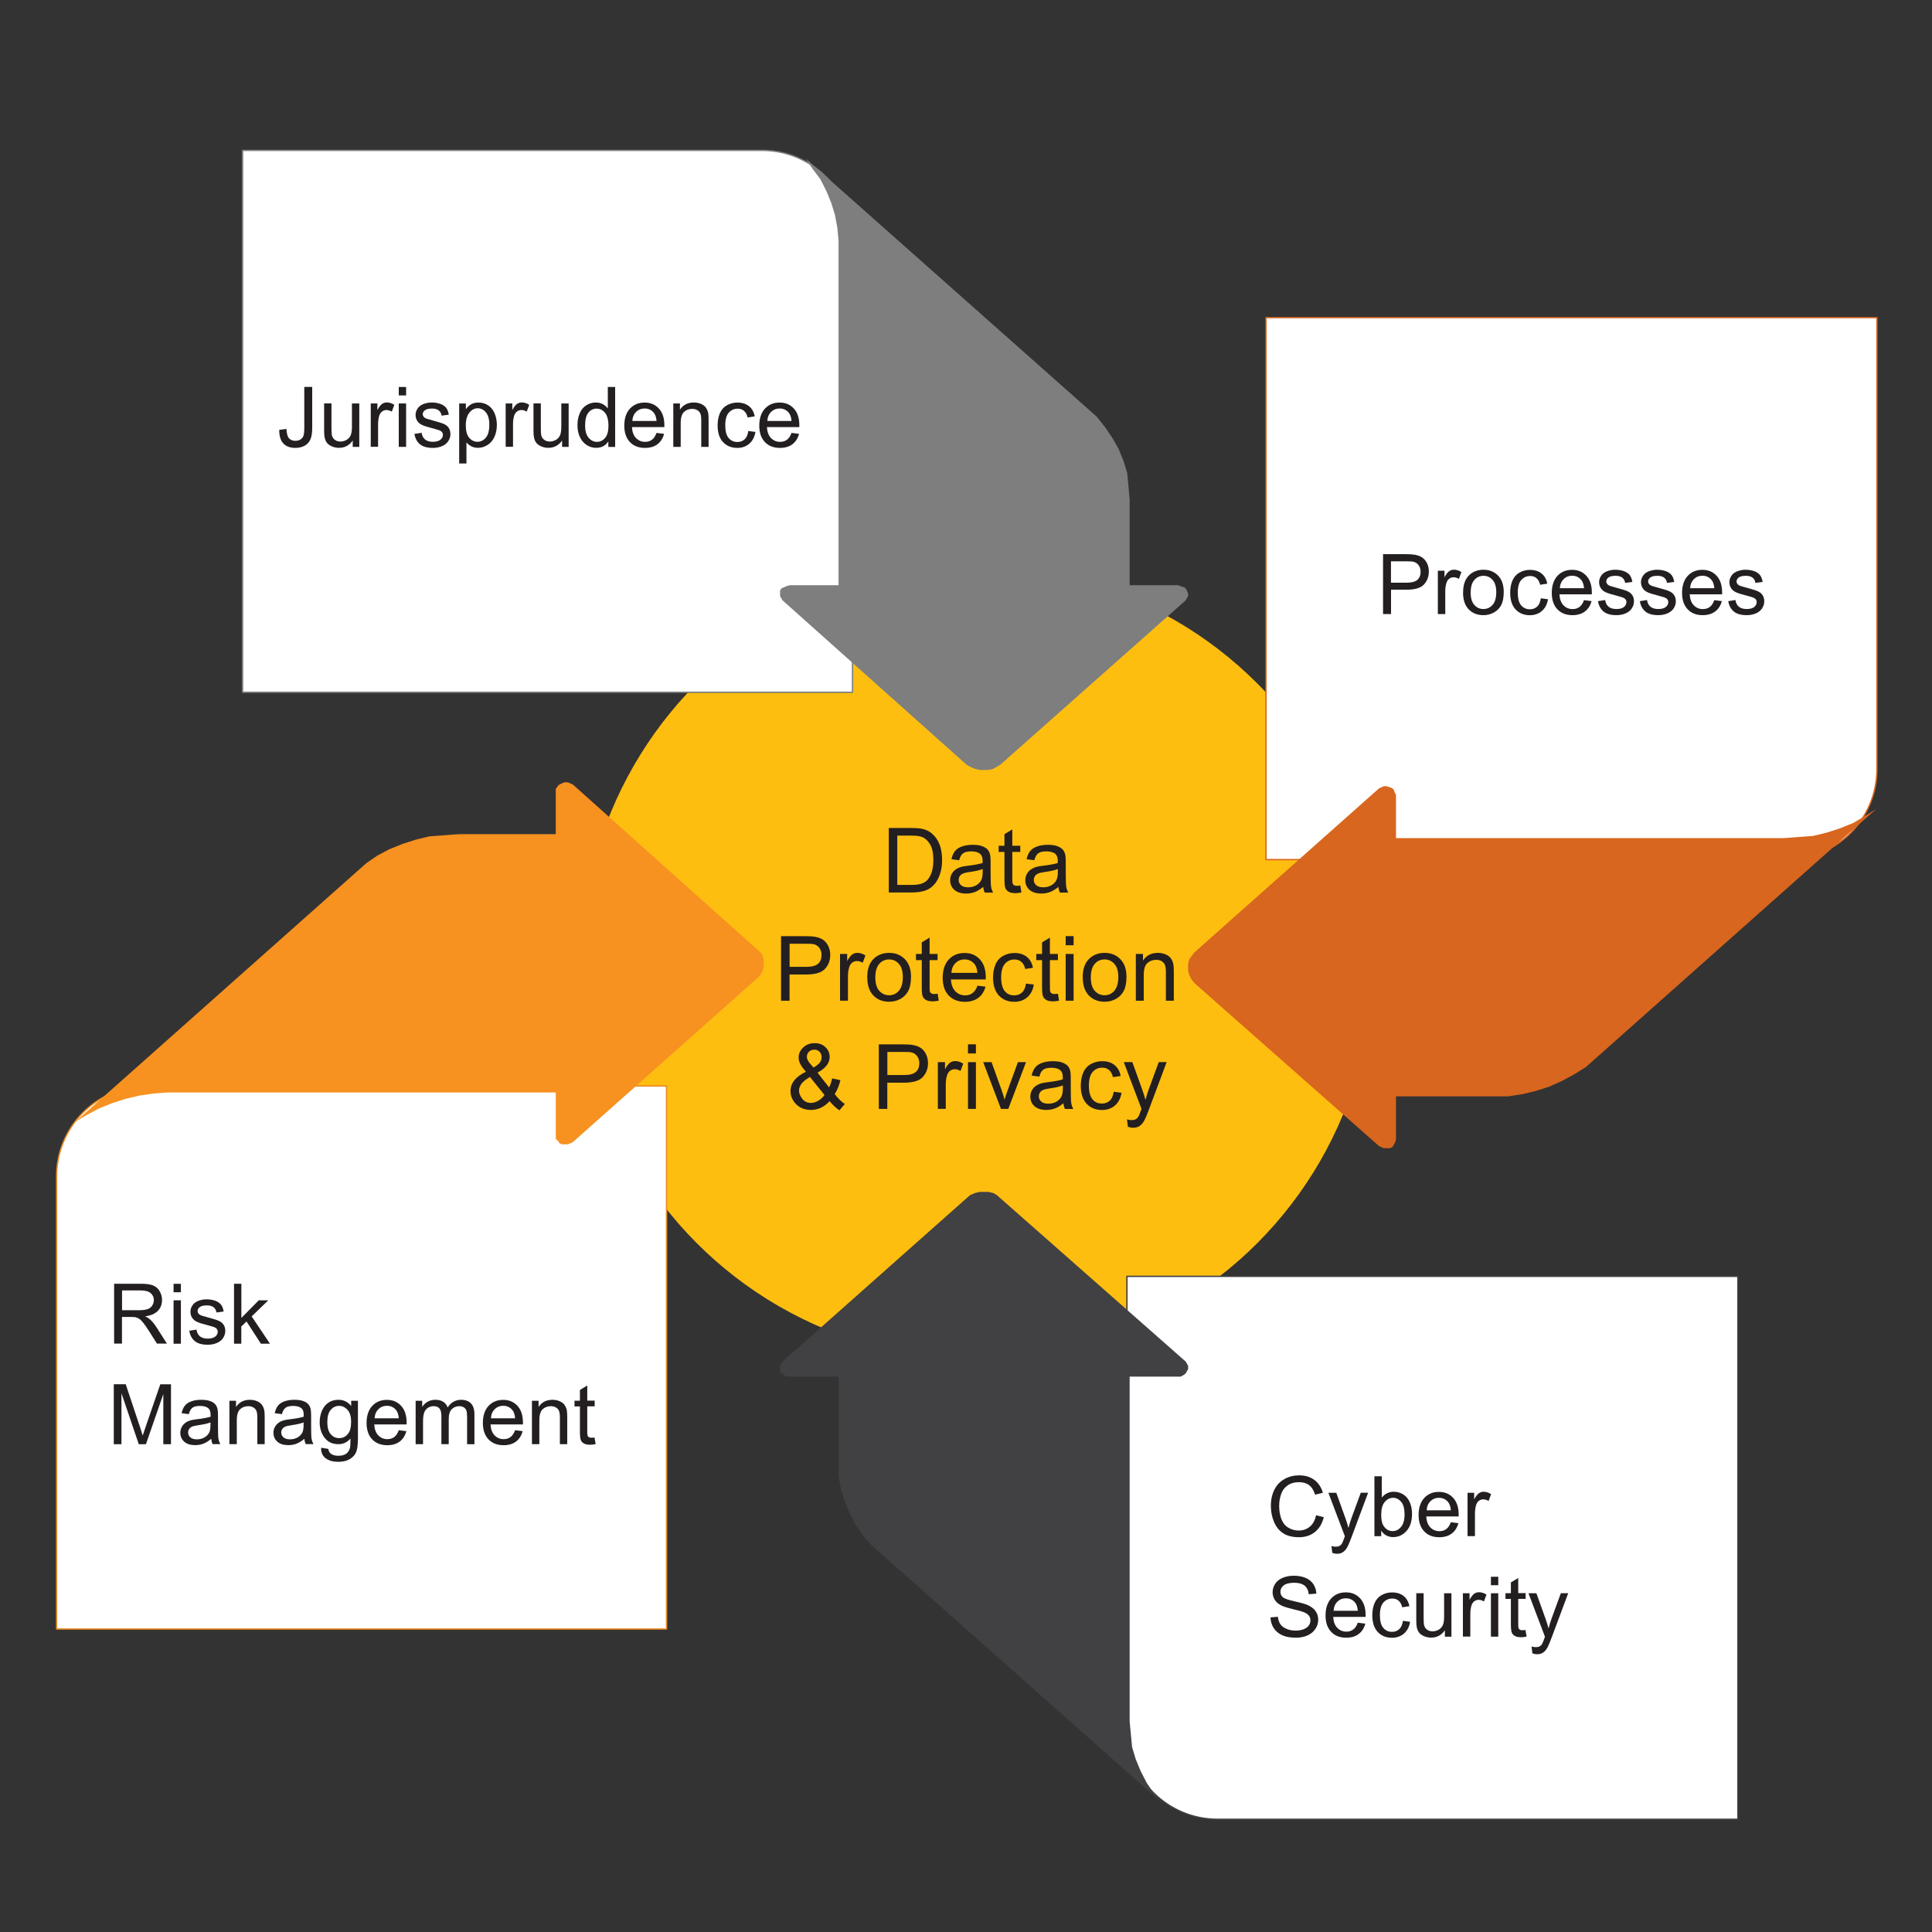
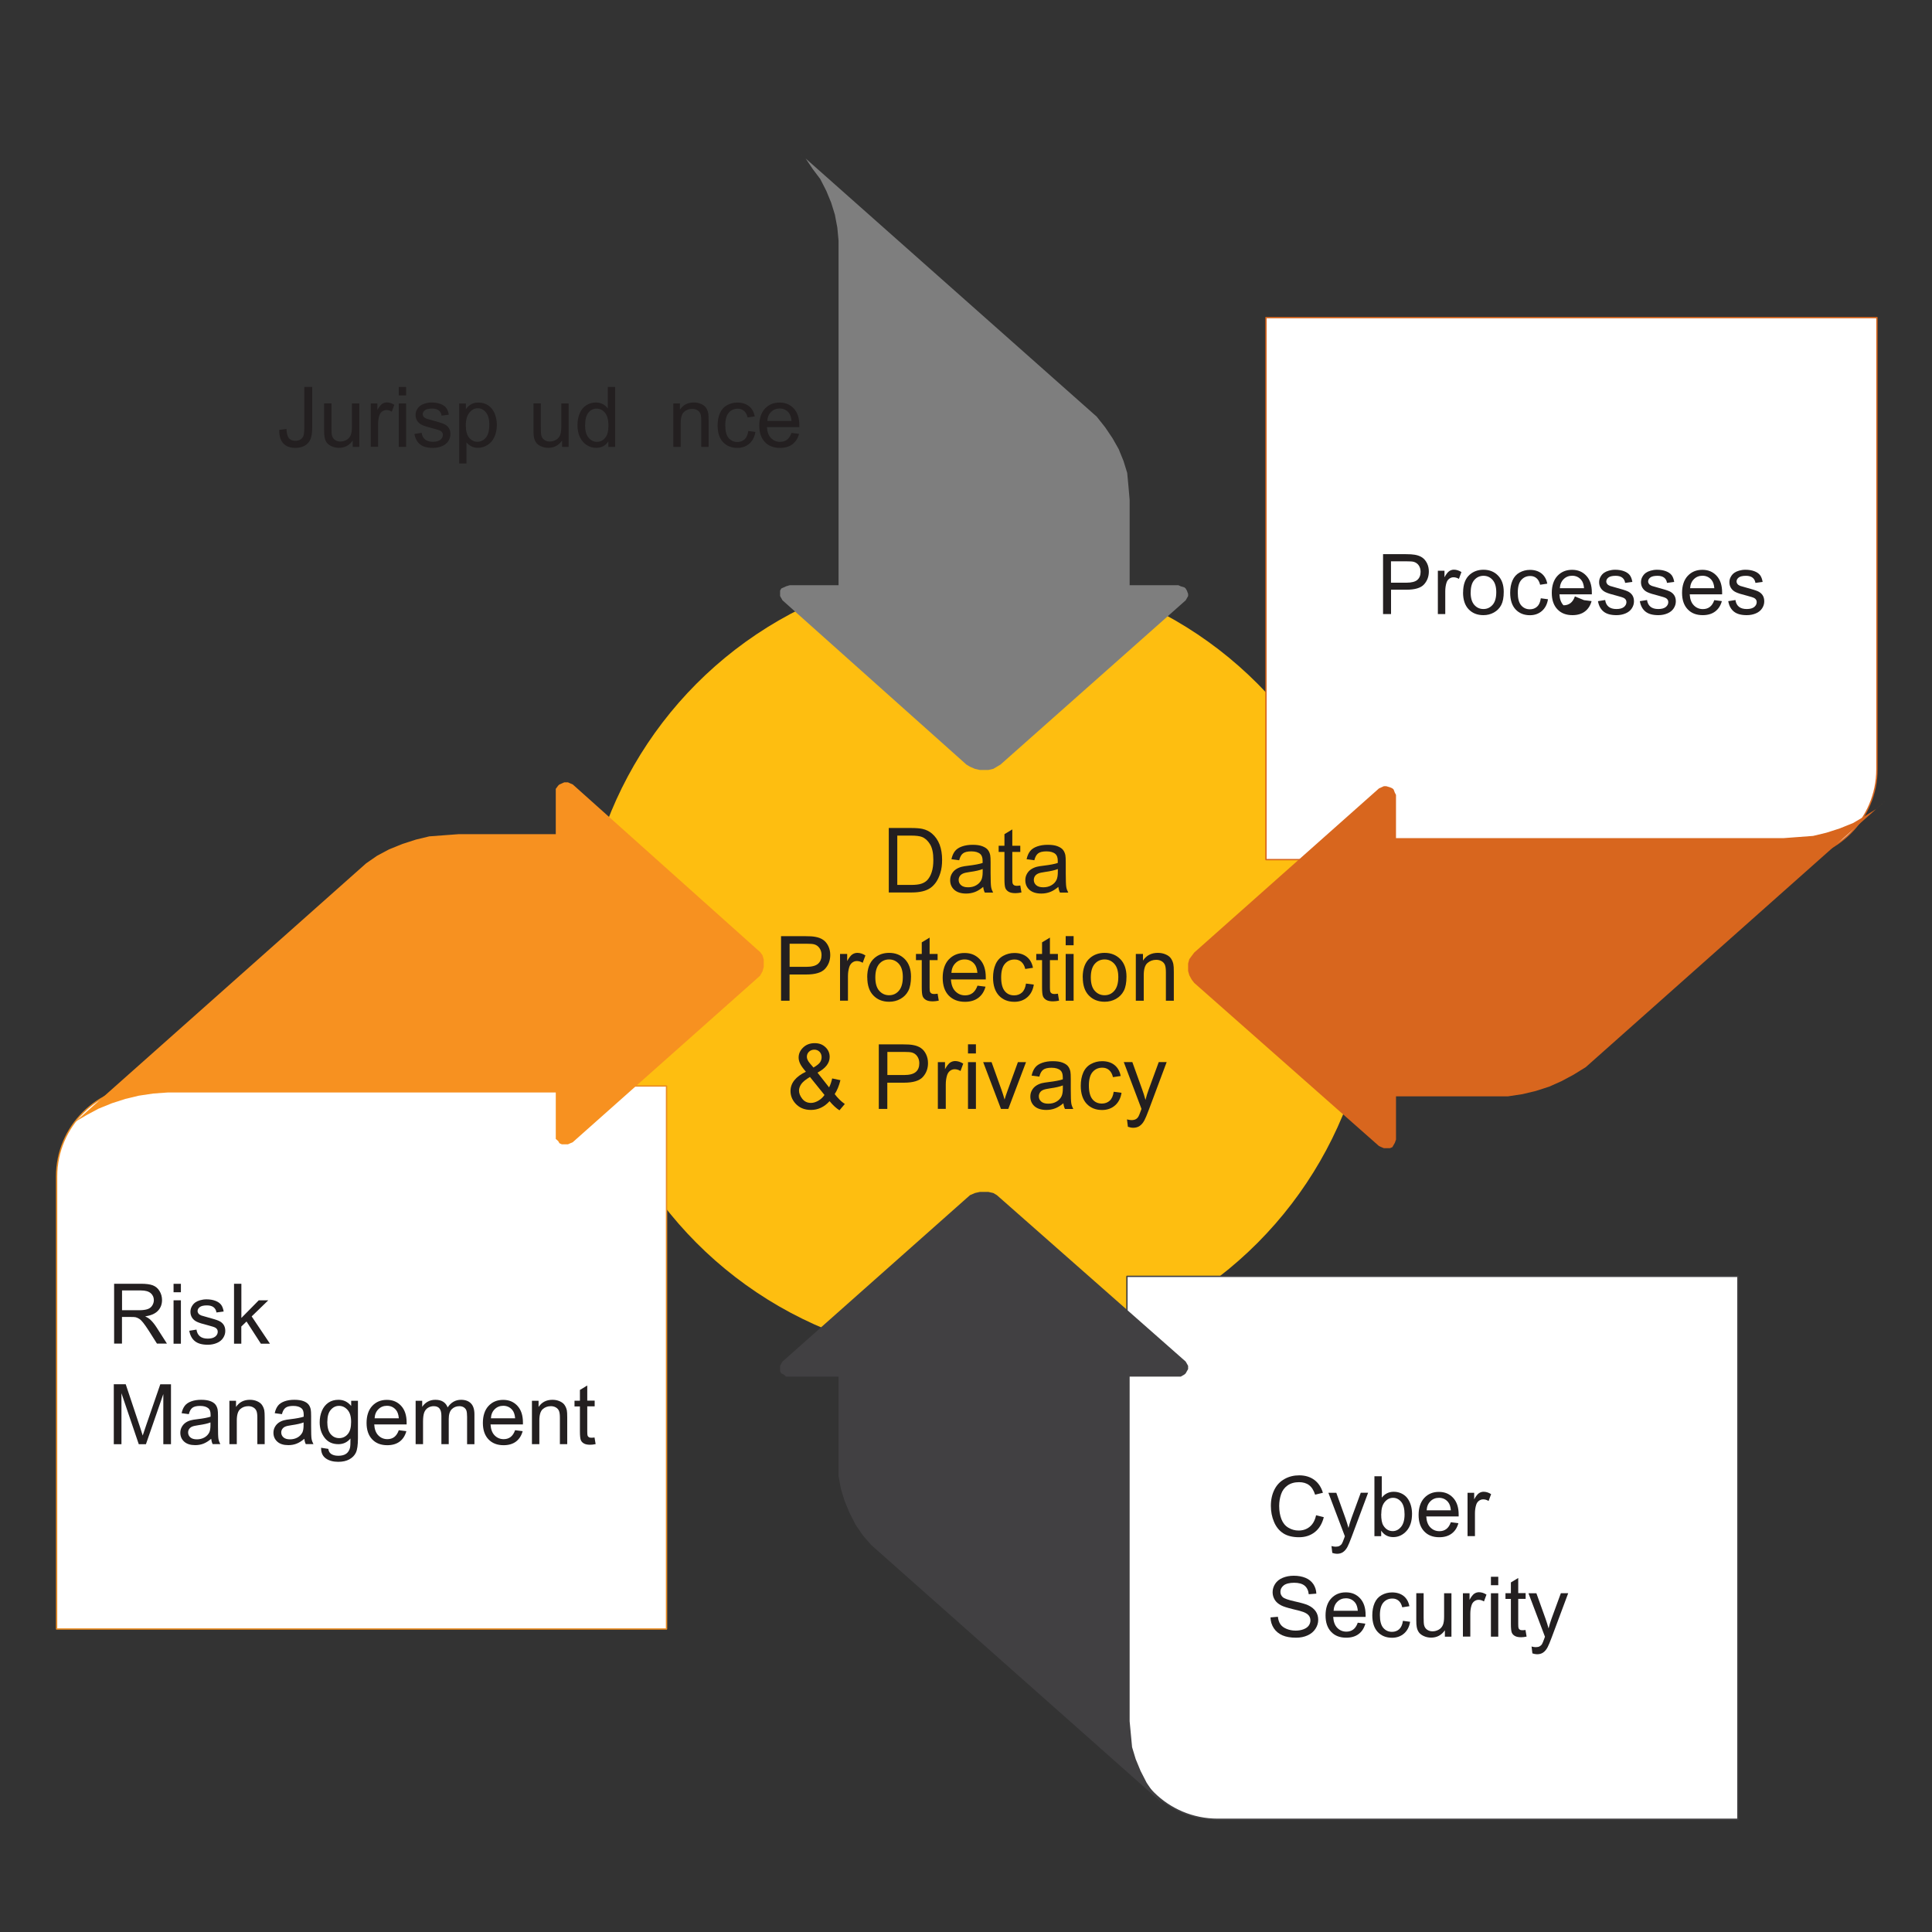
<svg xmlns="http://www.w3.org/2000/svg" id="Layer_1" viewBox="0 0 300 300">
  <rect x="0" y="0" width="300" height="300" fill="#333333" stroke="none" />
  <circle cx="151.71" cy="149.58" r="61.5" style="fill:#febe10;" />
  <g>
    <path d="M138.01,138.59v-10.02h3.45c.78,0,1.37,.05,1.78,.14,.57,.13,1.06,.37,1.47,.72,.53,.45,.92,1.02,1.19,1.71,.26,.69,.39,1.49,.39,2.38,0,.76-.09,1.44-.27,2.02s-.41,1.07-.68,1.46c-.28,.39-.58,.69-.91,.91-.33,.22-.73,.39-1.2,.5-.47,.11-1,.17-1.61,.17h-3.62Zm1.33-1.18h2.14c.66,0,1.18-.06,1.56-.18,.38-.12,.67-.3,.9-.52,.31-.31,.56-.74,.73-1.27,.18-.53,.26-1.17,.26-1.93,0-1.05-.17-1.85-.52-2.42-.34-.56-.76-.94-1.25-1.13-.36-.14-.93-.21-1.72-.21h-2.11v7.66Z" style="fill:#231f20;" />
    <path d="M152.7,137.69c-.46,.39-.89,.66-1.32,.82-.42,.16-.87,.24-1.36,.24-.8,0-1.41-.2-1.84-.58-.43-.39-.64-.89-.64-1.49,0-.36,.08-.68,.24-.97,.16-.29,.37-.53,.64-.71,.26-.18,.56-.31,.88-.4,.24-.06,.61-.13,1.09-.18,.99-.12,1.72-.26,2.19-.42,0-.17,0-.28,0-.32,0-.5-.12-.85-.35-1.06-.31-.28-.78-.42-1.4-.42-.58,0-1.01,.1-1.28,.3-.28,.2-.48,.56-.61,1.08l-1.2-.16c.11-.52,.29-.93,.54-1.25s.61-.56,1.09-.73,1.02-.26,1.65-.26,1.12,.07,1.51,.22,.67,.33,.85,.55,.31,.5,.38,.84c.04,.21,.06,.59,.06,1.13v1.64c0,1.14,.03,1.87,.08,2.17,.05,.3,.16,.59,.31,.87h-1.29c-.13-.25-.21-.55-.25-.9Zm-.1-2.75c-.45,.18-1.12,.34-2.01,.46-.51,.07-.86,.15-1.07,.25s-.37,.22-.49,.4c-.11,.17-.17,.37-.17,.58,0,.33,.12,.6,.37,.82,.25,.22,.61,.33,1.09,.33s.9-.1,1.26-.31c.37-.21,.64-.49,.81-.85,.13-.28,.2-.69,.2-1.23v-.45Z" style="fill:#231f20;" />
    <path d="M158.43,137.49l.18,1.09c-.35,.07-.66,.11-.93,.11-.45,0-.79-.07-1.04-.21s-.42-.33-.52-.56c-.1-.23-.15-.71-.15-1.45v-4.18h-.9v-.96h.9v-1.8l1.22-.74v2.54h1.24v.96h-1.24v4.25c0,.35,.02,.58,.07,.68,.04,.1,.11,.18,.21,.24,.1,.06,.24,.09,.42,.09,.14,0,.32-.02,.54-.05Z" style="fill:#231f20;" />
    <path d="M164.37,137.69c-.46,.39-.89,.66-1.32,.82-.42,.16-.87,.24-1.36,.24-.8,0-1.41-.2-1.84-.58-.43-.39-.64-.89-.64-1.49,0-.36,.08-.68,.24-.97,.16-.29,.37-.53,.64-.71,.26-.18,.56-.31,.88-.4,.24-.06,.61-.13,1.09-.18,.99-.12,1.72-.26,2.19-.42,0-.17,0-.28,0-.32,0-.5-.12-.85-.35-1.06-.31-.28-.78-.42-1.4-.42-.58,0-1.01,.1-1.28,.3-.28,.2-.48,.56-.61,1.08l-1.2-.16c.11-.52,.29-.93,.54-1.25s.61-.56,1.09-.73,1.02-.26,1.65-.26,1.12,.07,1.51,.22,.67,.33,.85,.55,.31,.5,.38,.84c.04,.21,.06,.59,.06,1.13v1.64c0,1.14,.03,1.87,.08,2.17,.05,.3,.16,.59,.31,.87h-1.29c-.13-.25-.21-.55-.25-.9Zm-.1-2.75c-.45,.18-1.12,.34-2.01,.46-.51,.07-.86,.15-1.07,.25s-.37,.22-.49,.4c-.11,.17-.17,.37-.17,.58,0,.33,.12,.6,.37,.82,.25,.22,.61,.33,1.09,.33s.9-.1,1.26-.31c.37-.21,.64-.49,.81-.85,.13-.28,.2-.69,.2-1.23v-.45Z" style="fill:#231f20;" />
    <path d="M121.28,155.39v-10.02h3.78c.67,0,1.17,.03,1.52,.1,.49,.08,.9,.24,1.24,.47,.33,.23,.6,.55,.8,.97,.2,.42,.3,.87,.3,1.37,0,.85-.27,1.57-.81,2.16-.54,.59-1.52,.88-2.94,.88h-2.57v4.07h-1.33Zm1.33-5.26h2.59c.86,0,1.47-.16,1.83-.48s.54-.77,.54-1.35c0-.42-.11-.78-.32-1.08-.21-.3-.49-.5-.84-.59-.22-.06-.64-.09-1.24-.09h-2.56v3.58Z" style="fill:#231f20;" />
    <path d="M130.44,155.39v-7.26h1.11v1.1c.28-.51,.54-.85,.78-1.02,.24-.16,.5-.25,.79-.25,.42,0,.84,.13,1.26,.4l-.42,1.14c-.3-.18-.6-.27-.9-.27-.27,0-.51,.08-.72,.24-.21,.16-.37,.39-.46,.67-.14,.44-.21,.92-.21,1.44v3.8h-1.23Z" style="fill:#231f20;" />
    <path d="M134.66,151.76c0-1.34,.37-2.34,1.12-2.99,.62-.54,1.39-.81,2.28-.81,1,0,1.81,.33,2.45,.98,.63,.65,.95,1.56,.95,2.71,0,.93-.14,1.67-.42,2.21-.28,.54-.69,.95-1.22,1.25-.54,.3-1.12,.44-1.75,.44-1.02,0-1.84-.33-2.46-.98-.63-.65-.94-1.59-.94-2.82Zm1.26,0c0,.93,.2,1.63,.61,2.09,.41,.46,.92,.69,1.53,.69s1.12-.23,1.52-.7,.61-1.17,.61-2.13c0-.9-.2-1.58-.61-2.04-.41-.46-.92-.69-1.52-.69s-1.13,.23-1.53,.69-.61,1.16-.61,2.08Z" style="fill:#231f20;" />
    <path d="M145.59,154.29l.18,1.09c-.35,.07-.66,.11-.93,.11-.45,0-.79-.07-1.04-.21s-.42-.33-.52-.56c-.1-.23-.15-.71-.15-1.45v-4.18h-.9v-.96h.9v-1.8l1.22-.74v2.54h1.24v.96h-1.24v4.25c0,.35,.02,.58,.07,.68,.04,.1,.11,.18,.21,.24,.1,.06,.24,.09,.42,.09,.14,0,.32-.02,.54-.05Z" style="fill:#231f20;" />
    <path d="M151.76,153.05l1.27,.16c-.2,.74-.57,1.32-1.11,1.73s-1.24,.62-2.08,.62c-1.06,0-1.9-.33-2.53-.98-.62-.65-.93-1.57-.93-2.75s.31-2.17,.94-2.84,1.44-1.01,2.45-1.01,1.76,.33,2.38,.99,.92,1.59,.92,2.79c0,.07,0,.18,0,.33h-5.41c.05,.8,.27,1.41,.68,1.83s.91,.64,1.52,.64c.45,0,.84-.12,1.16-.36s.57-.62,.76-1.13Zm-4.04-1.99h4.05c-.05-.61-.21-1.07-.46-1.37-.39-.47-.9-.71-1.52-.71-.57,0-1.04,.19-1.42,.57-.39,.38-.6,.88-.64,1.52Z" style="fill:#231f20;" />
    <path d="M159.32,152.73l1.21,.16c-.13,.83-.47,1.49-1.01,1.96-.54,.47-1.21,.71-2.01,.71-.99,0-1.79-.32-2.4-.97-.6-.65-.91-1.58-.91-2.79,0-.78,.13-1.47,.39-2.06s.66-1.03,1.19-1.32c.53-.29,1.11-.44,1.73-.44,.79,0,1.43,.2,1.93,.6,.5,.4,.82,.97,.96,1.7l-1.2,.18c-.11-.49-.32-.85-.6-1.1-.29-.25-.64-.37-1.05-.37-.62,0-1.12,.22-1.51,.67-.39,.45-.58,1.15-.58,2.11s.19,1.68,.56,2.13,.86,.66,1.46,.66c.48,0,.89-.15,1.21-.44s.53-.75,.62-1.37Z" style="fill:#231f20;" />
    <path d="M164.27,154.29l.18,1.09c-.35,.07-.66,.11-.93,.11-.45,0-.79-.07-1.04-.21s-.42-.33-.52-.56c-.1-.23-.15-.71-.15-1.45v-4.18h-.9v-.96h.9v-1.8l1.22-.74v2.54h1.24v.96h-1.24v4.25c0,.35,.02,.58,.07,.68,.04,.1,.11,.18,.21,.24,.1,.06,.24,.09,.42,.09,.14,0,.32-.02,.54-.05Z" style="fill:#231f20;" />
    <path d="M165.48,146.78v-1.42h1.23v1.42h-1.23Zm0,8.61v-7.26h1.23v7.26h-1.23Z" style="fill:#231f20;" />
    <path d="M168.12,151.76c0-1.34,.37-2.34,1.12-2.99,.62-.54,1.39-.81,2.28-.81,1,0,1.81,.33,2.45,.98,.63,.65,.95,1.56,.95,2.71,0,.93-.14,1.67-.42,2.21-.28,.54-.69,.95-1.22,1.25-.54,.3-1.12,.44-1.75,.44-1.02,0-1.84-.33-2.46-.98-.63-.65-.94-1.59-.94-2.82Zm1.26,0c0,.93,.2,1.63,.61,2.09,.41,.46,.92,.69,1.53,.69s1.12-.23,1.52-.7,.61-1.17,.61-2.13c0-.9-.2-1.58-.61-2.04-.41-.46-.92-.69-1.52-.69s-1.13,.23-1.53,.69-.61,1.16-.61,2.08Z" style="fill:#231f20;" />
    <path d="M176.37,155.39v-7.26h1.11v1.03c.53-.8,1.3-1.2,2.31-1.2,.44,0,.84,.08,1.21,.24,.37,.16,.64,.36,.82,.62s.31,.56,.38,.91c.05,.23,.07,.63,.07,1.2v4.46h-1.23v-4.42c0-.5-.05-.88-.14-1.12-.1-.25-.27-.45-.51-.59-.24-.15-.53-.22-.86-.22-.52,0-.98,.17-1.36,.5-.38,.33-.57,.96-.57,1.89v3.96h-1.23Z" style="fill:#231f20;" />
    <path d="M128.8,171c-.41,.45-.85,.79-1.33,1.01-.48,.23-1,.34-1.55,.34-1.03,0-1.84-.35-2.44-1.04-.49-.57-.73-1.2-.73-1.89,0-.62,.2-1.18,.6-1.68,.4-.5,.99-.94,1.79-1.32-.45-.52-.75-.94-.9-1.26s-.23-.64-.23-.94c0-.6,.24-1.12,.71-1.57,.47-.45,1.07-.67,1.78-.67s1.24,.21,1.68,.63c.44,.42,.65,.92,.65,1.51,0,.95-.63,1.77-1.89,2.44l1.8,2.29c.21-.4,.36-.87,.48-1.39l1.28,.27c-.22,.88-.51,1.59-.89,2.16,.46,.61,.98,1.12,1.57,1.54l-.83,.98c-.5-.32-1.01-.79-1.54-1.42Zm-.77-.97l-2.26-2.8c-.67,.4-1.11,.76-1.35,1.1-.23,.34-.35,.68-.35,1.01,0,.41,.16,.83,.49,1.26s.78,.66,1.37,.66c.37,0,.75-.12,1.15-.35,.39-.23,.71-.53,.95-.89Zm-1.73-4.25c.53-.31,.88-.59,1.04-.83s.24-.5,.24-.79c0-.34-.11-.62-.32-.84-.22-.22-.49-.33-.81-.33s-.61,.11-.83,.32-.33,.48-.33,.79c0,.16,.04,.32,.12,.49,.08,.17,.2,.35,.36,.54l.55,.64Z" style="fill:#231f20;" />
    <path d="M136.46,172.19v-10.02h3.78c.67,0,1.17,.03,1.52,.1,.49,.08,.9,.24,1.24,.47,.33,.23,.6,.55,.8,.97,.2,.42,.3,.87,.3,1.37,0,.85-.27,1.57-.81,2.16-.54,.59-1.52,.88-2.94,.88h-2.57v4.07h-1.33Zm1.33-5.26h2.59c.86,0,1.46-.16,1.83-.48s.54-.77,.54-1.35c0-.42-.11-.78-.32-1.08-.21-.3-.49-.5-.84-.59-.22-.06-.64-.09-1.24-.09h-2.56v3.58Z" style="fill:#231f20;" />
    <path d="M145.63,172.19v-7.26h1.11v1.1c.28-.51,.54-.85,.78-1.02,.24-.16,.5-.25,.79-.25,.42,0,.84,.13,1.26,.4l-.42,1.14c-.3-.18-.6-.27-.9-.27-.27,0-.51,.08-.72,.24-.21,.16-.37,.39-.46,.67-.14,.44-.21,.92-.21,1.44v3.8h-1.23Z" style="fill:#231f20;" />
    <path d="M150.31,163.58v-1.42h1.23v1.42h-1.23Zm0,8.61v-7.26h1.23v7.26h-1.23Z" style="fill:#231f20;" />
    <path d="M155.43,172.19l-2.76-7.26h1.3l1.56,4.35c.17,.47,.32,.96,.46,1.46,.11-.38,.26-.84,.46-1.38l1.61-4.43h1.26l-2.75,7.26h-1.15Z" style="fill:#231f20;" />
    <path d="M165.15,171.29c-.46,.39-.89,.66-1.32,.82-.42,.16-.87,.24-1.36,.24-.8,0-1.41-.2-1.84-.58-.43-.39-.64-.89-.64-1.49,0-.36,.08-.68,.24-.97,.16-.29,.37-.53,.64-.71,.26-.18,.56-.31,.88-.4,.24-.06,.61-.12,1.09-.18,.99-.12,1.72-.26,2.19-.42,0-.17,0-.28,0-.32,0-.5-.12-.85-.35-1.06-.31-.28-.78-.42-1.4-.42-.58,0-1.01,.1-1.28,.3-.28,.2-.48,.56-.61,1.08l-1.2-.16c.11-.51,.29-.93,.54-1.25,.25-.32,.61-.56,1.09-.73,.47-.17,1.02-.26,1.65-.26s1.12,.07,1.51,.22,.67,.33,.85,.55c.18,.22,.31,.5,.38,.84,.04,.21,.06,.59,.06,1.13v1.64c0,1.14,.03,1.87,.08,2.17,.05,.3,.16,.59,.31,.87h-1.29c-.13-.25-.21-.55-.25-.9Zm-.1-2.75c-.45,.18-1.12,.34-2.01,.46-.51,.07-.86,.16-1.07,.25s-.37,.22-.49,.4c-.11,.18-.17,.37-.17,.58,0,.33,.12,.6,.37,.82,.25,.22,.61,.33,1.09,.33s.9-.1,1.26-.31c.37-.21,.64-.49,.81-.85,.13-.28,.2-.69,.2-1.23v-.45Z" style="fill:#231f20;" />
    <path d="M172.94,169.53l1.21,.16c-.13,.83-.47,1.49-1.01,1.96-.54,.47-1.21,.71-2.01,.71-.99,0-1.79-.32-2.4-.97-.6-.65-.91-1.58-.91-2.79,0-.78,.13-1.47,.39-2.06s.66-1.03,1.19-1.32c.53-.29,1.11-.44,1.73-.44,.79,0,1.43,.2,1.93,.6,.5,.4,.82,.97,.96,1.7l-1.2,.18c-.11-.49-.32-.85-.6-1.1-.29-.25-.64-.37-1.05-.37-.62,0-1.12,.22-1.51,.67-.39,.45-.58,1.15-.58,2.11s.19,1.68,.56,2.13,.86,.66,1.46,.66c.48,0,.89-.15,1.21-.44s.53-.75,.62-1.37Z" style="fill:#231f20;" />
    <path d="M175.14,174.98l-.14-1.16c.27,.07,.5,.11,.7,.11,.27,0,.49-.05,.66-.14s.3-.22,.4-.38c.08-.12,.2-.43,.38-.92,.02-.07,.06-.17,.11-.3l-2.75-7.27h1.33l1.51,4.2c.2,.53,.37,1.09,.53,1.68,.14-.57,.31-1.12,.51-1.65l1.55-4.23h1.23l-2.76,7.38c-.3,.8-.53,1.35-.69,1.65-.22,.41-.47,.7-.75,.89-.28,.19-.62,.28-1.01,.28-.24,0-.5-.05-.79-.15Z" style="fill:#231f20;" />
  </g>
  <polygon points="35.57 263.51 267.84 263.51 267.84 59.12 35.57 59.12 35.57 263.51 35.57 263.51" style="fill:none; fill-rule:evenodd;" />
  <polygon points="35.57 263.51 267.84 263.51 267.84 59.12 35.57 59.12 35.57 263.51 35.57 263.51" style="fill:none; fill-rule:evenodd;" />
  <polygon points="35.57 263.51 267.84 263.51 267.84 59.12 35.57 59.12 35.57 263.51 35.57 263.51" style="fill:none; fill-rule:evenodd;" />
  <polygon points="35.57 263.51 267.84 263.51 267.84 59.12 35.57 59.12 35.57 263.51 35.57 263.51" style="fill:none; fill-rule:evenodd;" />
-   <path d="M37.67,23.35H118.32c7.77,0,14.06,6.28,14.06,14.03V107.5H37.67V23.35h0Z" style="fill:#fff; stroke:#7e7e7e; stroke-linecap:square; stroke-linejoin:round; stroke-width:.21px;" />
  <polygon points="175.41 90.87 175.41 77.62 175.41 77.62 175.22 75.44 175.03 73.43 174.46 71.58 173.71 69.74 172.76 68.06 171.63 66.38 170.3 64.7 168.79 63.36 123.59 23.27 123.59 23.27 125.1 24.61 126.23 26.29 127.37 27.8 128.31 29.64 129.07 31.49 129.64 33.33 130.02 35.35 130.21 37.36 130.21 90.87 122.64 90.87 122.64 90.87 122.07 91.04 121.69 91.21 121.32 91.38 121.13 91.71 121.13 92.22 121.13 92.55 121.32 92.89 121.51 93.22 150.06 118.72 150.06 118.72 150.63 119.06 151.39 119.39 152.15 119.56 152.71 119.56 153.47 119.56 154.23 119.39 154.79 119.06 155.36 118.72 184.11 93.22 184.11 93.22 184.3 92.89 184.49 92.55 184.49 92.22 184.3 91.71 184.11 91.38 183.92 91.21 183.35 91.04 182.97 90.87 175.41 90.87 175.41 90.87 175.41 90.87" style="fill:#7e7e7e; fill-rule:evenodd;" />
  <g>
    <path d="M43.37,66.75l1.11-.15c.03,.71,.16,1.2,.4,1.46s.56,.39,.98,.39c.31,0,.58-.07,.8-.21,.22-.14,.38-.33,.46-.58,.08-.24,.13-.63,.13-1.17v-6.41h1.23v6.34c0,.78-.09,1.38-.28,1.81-.19,.43-.49,.75-.89,.98-.41,.22-.89,.34-1.44,.34-.82,0-1.44-.23-1.88-.7-.43-.47-.64-1.17-.63-2.09Z" style="fill:#231f20;" />
    <path d="M54.77,69.39v-.99c-.52,.76-1.24,1.14-2.14,1.14-.4,0-.77-.08-1.11-.23-.34-.15-.6-.34-.77-.57-.17-.23-.28-.51-.35-.85-.05-.22-.07-.58-.07-1.07v-4.18h1.14v3.74c0,.6,.02,1,.07,1.21,.07,.3,.22,.54,.46,.71,.23,.17,.52,.26,.86,.26s.66-.09,.96-.26c.3-.18,.51-.42,.64-.72,.12-.3,.19-.74,.19-1.32v-3.61h1.14v6.74h-1.02Z" style="fill:#231f20;" />
    <path d="M57.57,69.39v-6.74h1.03v1.02c.26-.48,.5-.79,.73-.95,.22-.15,.47-.23,.73-.23,.39,0,.78,.12,1.17,.37l-.39,1.06c-.28-.17-.56-.25-.84-.25-.25,0-.47,.08-.67,.23-.2,.15-.34,.36-.43,.62-.13,.41-.19,.85-.19,1.33v3.53h-1.14Z" style="fill:#231f20;" />
    <path d="M61.92,61.4v-1.31h1.14v1.31h-1.14Zm0,7.99v-6.74h1.14v6.74h-1.14Z" style="fill:#231f20;" />
    <path d="M64.34,67.38l1.13-.18c.06,.45,.24,.8,.53,1.04,.29,.24,.7,.36,1.22,.36s.91-.11,1.17-.32c.25-.21,.38-.46,.38-.75,0-.26-.11-.46-.34-.61-.16-.1-.55-.23-1.17-.39-.84-.21-1.42-.39-1.74-.55-.32-.15-.57-.37-.74-.64-.17-.27-.25-.57-.25-.9,0-.3,.07-.58,.21-.83,.14-.26,.32-.47,.56-.64,.18-.13,.42-.24,.73-.33,.31-.09,.64-.14,.99-.14,.53,0,.99,.08,1.39,.23,.4,.15,.69,.36,.89,.62,.19,.26,.32,.61,.39,1.04l-1.12,.15c-.05-.35-.2-.62-.44-.81-.24-.19-.59-.29-1.03-.29-.52,0-.9,.09-1.12,.26s-.34,.38-.34,.61c0,.15,.05,.28,.14,.4,.09,.12,.24,.22,.44,.3,.11,.04,.45,.14,1.01,.29,.81,.22,1.37,.39,1.69,.53,.32,.14,.57,.34,.75,.6s.27,.59,.27,.98-.11,.74-.33,1.08c-.22,.34-.54,.6-.96,.78-.42,.18-.89,.28-1.42,.28-.88,0-1.54-.18-2-.55-.46-.36-.75-.9-.88-1.62Z" style="fill:#231f20;" />
    <path d="M71.3,71.98v-9.32h1.04v.88c.25-.34,.52-.6,.83-.77,.31-.17,.68-.26,1.12-.26,.58,0,1.08,.15,1.52,.44s.77,.71,1,1.25c.22,.54,.34,1.13,.34,1.77,0,.69-.12,1.31-.37,1.86-.25,.55-.61,.98-1.08,1.27-.47,.29-.97,.44-1.49,.44-.38,0-.72-.08-1.03-.24-.3-.16-.55-.36-.75-.61v3.28h-1.14Zm1.03-5.92c0,.87,.18,1.51,.53,1.92s.78,.62,1.28,.62,.94-.21,1.3-.64c.36-.43,.54-1.09,.54-2s-.18-1.5-.53-1.93c-.35-.43-.78-.64-1.27-.64s-.92,.23-1.29,.68c-.37,.46-.56,1.12-.56,1.98Z" style="fill:#231f20;" />
-     <path d="M78.52,69.39v-6.74h1.03v1.02c.26-.48,.5-.79,.73-.95,.22-.15,.47-.23,.73-.23,.39,0,.78,.12,1.17,.37l-.39,1.06c-.28-.17-.56-.25-.84-.25-.25,0-.47,.08-.67,.23-.2,.15-.34,.36-.43,.62-.13,.41-.19,.85-.19,1.33v3.53h-1.14Z" style="fill:#231f20;" />
    <path d="M87.28,69.39v-.99c-.52,.76-1.24,1.14-2.14,1.14-.4,0-.77-.08-1.11-.23-.34-.15-.6-.34-.77-.57-.17-.23-.28-.51-.35-.85-.05-.22-.07-.58-.07-1.07v-4.18h1.14v3.74c0,.6,.02,1,.07,1.21,.07,.3,.22,.54,.46,.71,.23,.17,.52,.26,.86,.26s.66-.09,.96-.26c.3-.18,.51-.42,.64-.72,.12-.3,.19-.74,.19-1.32v-3.61h1.14v6.74h-1.02Z" style="fill:#231f20;" />
    <path d="M94.46,69.39v-.85c-.43,.67-1.06,1-1.89,1-.54,0-1.03-.15-1.48-.44-.45-.3-.8-.71-1.05-1.24-.25-.53-.37-1.14-.37-1.83s.11-1.28,.34-1.83c.22-.55,.56-.97,1.01-1.26s.95-.44,1.5-.44c.41,0,.77,.09,1.09,.26,.32,.17,.58,.4,.77,.67v-3.34h1.14v9.31h-1.06Zm-3.61-3.36c0,.86,.18,1.51,.55,1.94s.79,.64,1.29,.64,.92-.2,1.27-.61c.35-.41,.52-1.03,.52-1.87,0-.92-.18-1.6-.53-2.03s-.79-.65-1.31-.65-.93,.21-1.27,.62c-.34,.41-.51,1.07-.51,1.96Z" style="fill:#231f20;" />
-     <path d="M101.94,67.22l1.18,.15c-.19,.69-.53,1.23-1.03,1.61s-1.15,.57-1.93,.57c-.99,0-1.77-.3-2.35-.91-.58-.61-.87-1.46-.87-2.55s.29-2.01,.88-2.64,1.34-.94,2.27-.94,1.64,.31,2.21,.92,.86,1.48,.86,2.59c0,.07,0,.17,0,.3h-5.03c.04,.74,.25,1.31,.63,1.7s.85,.59,1.41,.59c.42,0,.78-.11,1.07-.33s.53-.57,.7-1.05Zm-3.75-1.85h3.76c-.05-.57-.19-.99-.43-1.28-.36-.44-.84-.66-1.42-.66-.52,0-.97,.18-1.32,.53-.36,.35-.56,.82-.59,1.41Z" style="fill:#231f20;" />
    <path d="M104.55,69.39v-6.74h1.03v.96c.5-.74,1.21-1.11,2.15-1.11,.41,0,.78,.07,1.12,.22,.34,.15,.6,.34,.76,.57s.29,.52,.36,.84c.04,.21,.06,.58,.06,1.11v4.15h-1.14v-4.1c0-.47-.04-.81-.13-1.04-.09-.23-.25-.42-.47-.55-.23-.14-.49-.21-.8-.21-.49,0-.91,.15-1.26,.46-.35,.31-.53,.9-.53,1.76v3.68h-1.14Z" style="fill:#231f20;" />
    <path d="M116.18,66.92l1.12,.15c-.12,.77-.44,1.38-.94,1.82-.51,.44-1.13,.66-1.86,.66-.92,0-1.66-.3-2.23-.9-.56-.6-.84-1.47-.84-2.59,0-.73,.12-1.36,.36-1.91s.61-.96,1.1-1.23c.49-.27,1.03-.41,1.61-.41,.73,0,1.33,.19,1.8,.56,.47,.37,.76,.9,.9,1.58l-1.11,.17c-.11-.45-.29-.79-.56-1.02-.27-.23-.59-.34-.97-.34-.58,0-1.04,.21-1.4,.62-.36,.41-.54,1.06-.54,1.96s.17,1.56,.52,1.97,.8,.62,1.36,.62c.45,0,.82-.14,1.12-.41s.49-.7,.57-1.27Z" style="fill:#231f20;" />
    <path d="M122.9,67.22l1.18,.15c-.19,.69-.53,1.23-1.03,1.61s-1.15,.57-1.93,.57c-.99,0-1.77-.3-2.35-.91-.58-.61-.87-1.46-.87-2.55s.29-2.01,.88-2.64,1.34-.94,2.27-.94,1.64,.31,2.21,.92,.86,1.48,.86,2.59c0,.07,0,.17,0,.3h-5.03c.04,.74,.25,1.31,.63,1.7s.85,.59,1.41,.59c.42,0,.78-.11,1.07-.33s.53-.57,.7-1.05Zm-3.75-1.85h3.76c-.05-.57-.19-.99-.43-1.28-.36-.44-.84-.66-1.42-.66-.52,0-.97,.18-1.32,.53-.36,.35-.56,.82-.59,1.41Z" style="fill:#231f20;" />
  </g>
  <path d="M291.45,49.32V119.45c0,7.75-6.3,14.03-14.06,14.03h-80.81V49.32h94.87Z" style="fill:#fff; stroke:#d8661e; stroke-linecap:square; stroke-linejoin:round; stroke-width:.21px;" />
  <polygon points="216.77 170.24 231.69 170.24 231.69 170.24 234.15 170.24 236.41 169.9 238.49 169.4 240.57 168.73 242.45 167.89 244.34 166.88 246.23 165.71 247.74 164.37 292.87 124.26 292.87 124.26 291.36 125.61 289.47 126.78 287.77 127.79 285.69 128.63 283.61 129.3 281.54 129.8 279.27 129.97 277.01 130.14 216.77 130.14 216.77 123.43 216.77 123.43 216.59 123.09 216.4 122.59 216.21 122.42 215.83 122.25 215.26 122.08 214.89 122.08 214.51 122.25 214.13 122.42 185.43 147.92 185.43 147.92 185.05 148.43 184.68 148.93 184.49 149.6 184.49 150.27 184.49 150.78 184.68 151.45 185.05 152.12 185.43 152.62 214.13 177.96 214.13 177.96 214.51 178.13 214.89 178.29 215.26 178.29 215.83 178.29 216.21 178.13 216.4 177.79 216.59 177.46 216.77 176.95 216.77 170.24 216.77 170.24 216.77 170.24" style="fill:#d8661e; fill-rule:evenodd;" />
  <g>
    <path d="M214.76,95.36v-9.31h3.51c.62,0,1.09,.03,1.42,.09,.46,.08,.84,.22,1.15,.43,.31,.21,.56,.51,.75,.9s.28,.81,.28,1.27c0,.79-.25,1.46-.75,2.01-.5,.55-1.41,.82-2.73,.82h-2.39v3.78h-1.23Zm1.23-4.88h2.41c.79,0,1.36-.15,1.69-.44s.5-.71,.5-1.25c0-.39-.1-.72-.29-1-.2-.28-.46-.46-.78-.55-.21-.06-.59-.08-1.15-.08h-2.38v3.33Z" style="fill:#231f20;" />
    <path d="M223.27,95.36v-6.74h1.03v1.02c.26-.48,.5-.79,.73-.95,.22-.15,.47-.23,.73-.23,.39,0,.78,.12,1.17,.37l-.39,1.06c-.28-.17-.56-.25-.84-.25-.25,0-.47,.08-.67,.23-.2,.15-.34,.36-.42,.62-.13,.41-.19,.85-.19,1.33v3.53h-1.14Z" style="fill:#231f20;" />
    <path d="M227.19,91.99c0-1.25,.35-2.17,1.04-2.77,.58-.5,1.29-.75,2.12-.75,.93,0,1.68,.3,2.27,.91,.59,.61,.88,1.45,.88,2.52,0,.87-.13,1.55-.39,2.05-.26,.5-.64,.88-1.14,1.16s-1.04,.41-1.63,.41c-.94,0-1.71-.3-2.29-.91s-.87-1.48-.87-2.62Zm1.17,0c0,.86,.19,1.51,.57,1.94,.38,.43,.85,.64,1.42,.64s1.04-.22,1.42-.65c.38-.43,.57-1.09,.57-1.97,0-.83-.19-1.47-.57-1.9-.38-.43-.85-.64-1.41-.64s-1.04,.21-1.42,.64-.57,1.07-.57,1.94Z" style="fill:#231f20;" />
    <path d="M239.25,92.9l1.12,.15c-.12,.77-.44,1.38-.94,1.82-.51,.44-1.13,.66-1.86,.66-.92,0-1.67-.3-2.23-.9-.56-.6-.84-1.47-.84-2.59,0-.73,.12-1.36,.36-1.91,.24-.55,.61-.96,1.1-1.23,.49-.27,1.03-.41,1.61-.41,.73,0,1.33,.19,1.8,.56,.46,.37,.76,.9,.89,1.58l-1.11,.17c-.11-.45-.29-.79-.56-1.02s-.59-.34-.97-.34c-.58,0-1.04,.21-1.4,.62-.36,.41-.54,1.06-.54,1.96s.17,1.56,.52,1.97c.35,.41,.8,.62,1.36,.62,.45,0,.82-.14,1.12-.41s.49-.7,.57-1.27Z" style="fill:#231f20;" />
-     <path d="M245.96,93.19l1.18,.15c-.19,.69-.53,1.23-1.04,1.61-.5,.38-1.15,.57-1.93,.57-.99,0-1.77-.3-2.34-.91-.58-.61-.87-1.46-.87-2.55s.29-2.01,.88-2.64,1.34-.94,2.27-.94,1.64,.31,2.21,.92c.57,.61,.86,1.48,.86,2.59,0,.07,0,.17,0,.3h-5.03c.04,.74,.25,1.31,.63,1.7s.85,.59,1.41,.59c.42,0,.78-.11,1.07-.33,.3-.22,.53-.57,.7-1.05Zm-3.75-1.85h3.76c-.05-.57-.19-.99-.43-1.28-.36-.44-.84-.66-1.42-.66-.52,0-.97,.18-1.32,.53s-.56,.82-.59,1.41Z" style="fill:#231f20;" />
+     <path d="M245.96,93.19l1.18,.15c-.19,.69-.53,1.23-1.04,1.61-.5,.38-1.15,.57-1.93,.57-.99,0-1.77-.3-2.34-.91-.58-.61-.87-1.46-.87-2.55s.29-2.01,.88-2.64,1.34-.94,2.27-.94,1.64,.31,2.21,.92c.57,.61,.86,1.48,.86,2.59,0,.07,0,.17,0,.3h-5.03c.04,.74,.25,1.31,.63,1.7c.42,0,.78-.11,1.07-.33,.3-.22,.53-.57,.7-1.05Zm-3.75-1.85h3.76c-.05-.57-.19-.99-.43-1.28-.36-.44-.84-.66-1.42-.66-.52,0-.97,.18-1.32,.53s-.56,.82-.59,1.41Z" style="fill:#231f20;" />
    <path d="M248.12,93.35l1.13-.18c.06,.45,.24,.8,.53,1.04s.7,.36,1.22,.36,.91-.11,1.17-.32c.25-.21,.38-.46,.38-.75,0-.26-.11-.46-.34-.61-.16-.1-.55-.23-1.17-.39-.84-.21-1.42-.39-1.74-.55-.32-.15-.57-.37-.74-.64-.17-.27-.25-.57-.25-.9,0-.3,.07-.58,.21-.83,.14-.26,.32-.47,.56-.64,.18-.13,.42-.24,.73-.33,.31-.09,.64-.14,.99-.14,.53,0,.99,.08,1.39,.23,.4,.15,.69,.36,.89,.62,.19,.26,.32,.61,.39,1.04l-1.12,.15c-.05-.35-.2-.62-.44-.81s-.59-.29-1.03-.29c-.52,0-.9,.09-1.12,.26s-.34,.38-.34,.61c0,.15,.05,.28,.14,.4,.09,.12,.24,.22,.44,.3,.11,.04,.45,.14,1.01,.29,.81,.22,1.37,.39,1.69,.53,.32,.14,.57,.34,.75,.6s.27,.59,.27,.98-.11,.74-.33,1.08c-.22,.34-.54,.6-.96,.78-.42,.18-.89,.28-1.42,.28-.88,0-1.54-.18-2-.55s-.75-.9-.88-1.62Z" style="fill:#231f20;" />
    <path d="M254.62,93.35l1.13-.18c.06,.45,.24,.8,.53,1.04s.7,.36,1.22,.36,.91-.11,1.17-.32c.25-.21,.38-.46,.38-.75,0-.26-.11-.46-.34-.61-.16-.1-.55-.23-1.17-.39-.84-.21-1.42-.39-1.74-.55-.32-.15-.57-.37-.74-.64-.17-.27-.25-.57-.25-.9,0-.3,.07-.58,.21-.83,.14-.26,.32-.47,.56-.64,.18-.13,.42-.24,.73-.33,.31-.09,.64-.14,.99-.14,.53,0,.99,.08,1.39,.23,.4,.15,.69,.36,.89,.62,.19,.26,.32,.61,.39,1.04l-1.12,.15c-.05-.35-.2-.62-.44-.81s-.59-.29-1.03-.29c-.52,0-.9,.09-1.12,.26s-.34,.38-.34,.61c0,.15,.05,.28,.14,.4,.09,.12,.24,.22,.44,.3,.11,.04,.45,.14,1.01,.29,.81,.22,1.37,.39,1.69,.53,.32,.14,.57,.34,.75,.6s.27,.59,.27,.98-.11,.74-.33,1.08c-.22,.34-.54,.6-.96,.78-.42,.18-.89,.28-1.42,.28-.88,0-1.54-.18-2-.55s-.75-.9-.88-1.62Z" style="fill:#231f20;" />
    <path d="M266.19,93.19l1.18,.15c-.19,.69-.53,1.23-1.04,1.61-.5,.38-1.15,.57-1.93,.57-.99,0-1.77-.3-2.34-.91-.58-.61-.87-1.46-.87-2.55s.29-2.01,.88-2.64,1.34-.94,2.27-.94,1.64,.31,2.21,.92c.57,.61,.86,1.48,.86,2.59,0,.07,0,.17,0,.3h-5.03c.04,.74,.25,1.31,.63,1.7s.85,.59,1.41,.59c.42,0,.78-.11,1.07-.33,.3-.22,.53-.57,.7-1.05Zm-3.75-1.85h3.76c-.05-.57-.19-.99-.43-1.28-.36-.44-.84-.66-1.42-.66-.52,0-.97,.18-1.32,.53s-.56,.82-.59,1.41Z" style="fill:#231f20;" />
    <path d="M268.35,93.35l1.13-.18c.06,.45,.24,.8,.53,1.04s.7,.36,1.22,.36,.91-.11,1.17-.32c.25-.21,.38-.46,.38-.75,0-.26-.11-.46-.34-.61-.16-.1-.55-.23-1.17-.39-.84-.21-1.42-.39-1.74-.55-.32-.15-.57-.37-.74-.64-.17-.27-.25-.57-.25-.9,0-.3,.07-.58,.21-.83,.14-.26,.32-.47,.56-.64,.18-.13,.42-.24,.73-.33,.31-.09,.64-.14,.99-.14,.53,0,.99,.08,1.39,.23,.4,.15,.69,.36,.89,.62,.19,.26,.32,.61,.39,1.04l-1.12,.15c-.05-.35-.2-.62-.44-.81s-.59-.29-1.03-.29c-.52,0-.9,.09-1.12,.26s-.34,.38-.34,.61c0,.15,.05,.28,.14,.4,.09,.12,.24,.22,.44,.3,.11,.04,.45,.14,1.01,.29,.81,.22,1.37,.39,1.69,.53,.32,.14,.57,.34,.75,.6s.27,.59,.27,.98-.11,.74-.33,1.08c-.22,.34-.54,.6-.96,.78-.42,.18-.89,.28-1.42,.28-.88,0-1.54-.18-2-.55s-.75-.9-.88-1.62Z" style="fill:#231f20;" />
  </g>
  <path d="M8.79,252.94v-70.26c0-7.76,6.31-14.05,14.09-14.05H103.5v84.32H8.79Z" style="fill:#fff; stroke:#ea8c23; stroke-linecap:square; stroke-linejoin:round; stroke-width:.21px;" />
  <polygon points="86.3 129.53 71.2 129.53 71.2 129.53 68.93 129.7 66.66 129.87 64.59 130.37 62.51 131.04 60.43 131.88 58.54 132.89 56.85 134.06 55.33 135.41 10.21 175.51 10.21 175.51 11.72 174.17 13.42 173.16 15.31 172.15 17.38 171.31 19.46 170.64 21.54 170.14 23.8 169.8 26.07 169.64 86.3 169.64 86.3 176.35 86.3 176.35 86.3 176.85 86.68 177.19 86.87 177.52 87.24 177.69 87.62 177.69 88.19 177.69 88.57 177.52 88.94 177.36 117.45 152.02 117.45 152.02 118.02 151.51 118.4 150.84 118.59 150.17 118.59 149.67 118.59 149 118.4 148.33 118.02 147.82 117.45 147.32 88.94 121.81 88.94 121.81 88.57 121.65 88.19 121.48 87.62 121.48 87.24 121.65 86.87 121.81 86.68 121.98 86.3 122.49 86.3 122.82 86.3 129.53 86.3 129.53 86.3 129.53" style="fill:#f79120; fill-rule:evenodd;" />
  <g>
    <path d="M17.72,208.65v-9.31h4.13c.83,0,1.46,.08,1.89,.25s.78,.46,1.03,.88c.26,.42,.39,.89,.39,1.4,0,.66-.21,1.22-.64,1.67-.43,.45-1.09,.74-1.98,.86,.33,.16,.57,.31,.74,.46,.36,.33,.7,.74,1.02,1.24l1.62,2.53h-1.55l-1.23-1.94c-.36-.56-.66-.99-.89-1.28-.23-.3-.44-.5-.63-.62-.18-.12-.37-.2-.56-.25-.14-.03-.37-.04-.69-.04h-1.43v4.13h-1.23Zm1.23-5.2h2.65c.56,0,1-.06,1.32-.17s.56-.3,.72-.56,.25-.53,.25-.83c0-.44-.16-.8-.48-1.08-.32-.28-.82-.43-1.51-.43h-2.95v3.08Z" style="fill:#231f20;" />
    <path d="M26.95,200.66v-1.31h1.14v1.31h-1.14Zm0,7.99v-6.74h1.14v6.74h-1.14Z" style="fill:#231f20;" />
    <path d="M29.38,206.64l1.13-.18c.06,.45,.24,.8,.53,1.04,.29,.24,.7,.36,1.22,.36s.91-.11,1.17-.32,.38-.46,.38-.75c0-.26-.11-.46-.34-.61-.16-.1-.55-.23-1.17-.39-.84-.21-1.42-.39-1.74-.55-.32-.15-.57-.37-.74-.64-.17-.27-.25-.57-.25-.9,0-.3,.07-.58,.21-.83,.14-.26,.32-.47,.56-.64,.18-.13,.42-.24,.73-.33,.31-.09,.64-.14,.99-.14,.53,0,.99,.08,1.39,.23,.4,.15,.69,.36,.89,.62,.19,.26,.32,.61,.39,1.04l-1.12,.15c-.05-.35-.2-.62-.44-.81-.24-.19-.59-.29-1.03-.29-.52,0-.9,.09-1.12,.26-.22,.17-.34,.38-.34,.61,0,.15,.05,.28,.14,.4,.09,.12,.24,.22,.44,.3,.11,.04,.45,.14,1.01,.29,.81,.22,1.37,.39,1.69,.53,.32,.14,.57,.34,.75,.6s.27,.59,.27,.98-.11,.74-.33,1.08c-.22,.34-.54,.6-.96,.78-.42,.18-.89,.28-1.42,.28-.88,0-1.54-.18-2-.55-.46-.36-.75-.9-.88-1.62Z" style="fill:#231f20;" />
    <path d="M36.34,208.65v-9.31h1.14v5.31l2.7-2.74h1.48l-2.58,2.5,2.84,4.24h-1.41l-2.23-3.45-.81,.78v2.67h-1.14Z" style="fill:#231f20;" />
    <path d="M17.67,224.25v-9.31h1.85l2.2,6.59c.2,.61,.35,1.07,.44,1.38,.11-.34,.27-.83,.5-1.49l2.23-6.47h1.66v9.31h-1.19v-7.79l-2.7,7.79h-1.11l-2.69-7.92v7.92h-1.19Z" style="fill:#231f20;" />
    <path d="M32.79,223.42c-.42,.36-.83,.61-1.22,.76-.39,.15-.81,.22-1.26,.22-.74,0-1.31-.18-1.71-.54-.4-.36-.6-.82-.6-1.39,0-.33,.08-.63,.23-.9,.15-.27,.35-.49,.59-.66,.24-.17,.52-.29,.82-.37,.22-.06,.56-.12,1.02-.17,.92-.11,1.6-.24,2.04-.39,0-.16,0-.26,0-.3,0-.47-.11-.79-.32-.98-.29-.26-.73-.39-1.3-.39-.54,0-.93,.09-1.19,.28-.26,.19-.45,.52-.57,1l-1.12-.15c.1-.48,.27-.86,.5-1.16s.57-.52,1.01-.68c.44-.16,.95-.24,1.53-.24s1.04,.07,1.4,.2,.62,.31,.79,.51,.29,.46,.36,.78c.04,.2,.06,.55,.06,1.05v1.52c0,1.06,.02,1.73,.07,2.01,.05,.28,.15,.55,.29,.81h-1.19c-.12-.24-.19-.51-.23-.83Zm-.1-2.55c-.41,.17-1.04,.31-1.87,.43-.47,.07-.8,.14-1,.23-.19,.08-.34,.21-.45,.37s-.16,.34-.16,.54c0,.3,.12,.56,.35,.76,.23,.2,.57,.3,1.01,.3s.83-.1,1.17-.29,.59-.46,.76-.79c.12-.26,.18-.64,.18-1.14v-.42Z" style="fill:#231f20;" />
    <path d="M35.62,224.25v-6.74h1.03v.96c.5-.74,1.21-1.11,2.15-1.11,.41,0,.78,.07,1.12,.22,.34,.15,.6,.34,.76,.58,.17,.24,.29,.52,.36,.84,.04,.21,.06,.58,.06,1.11v4.14h-1.14v-4.1c0-.47-.04-.81-.13-1.04s-.25-.42-.47-.55c-.23-.14-.49-.21-.8-.21-.49,0-.91,.15-1.26,.46-.35,.31-.53,.89-.53,1.76v3.68h-1.14Z" style="fill:#231f20;" />
    <path d="M47.25,223.42c-.42,.36-.83,.61-1.22,.76-.39,.15-.81,.22-1.26,.22-.74,0-1.31-.18-1.71-.54-.4-.36-.6-.82-.6-1.39,0-.33,.08-.63,.23-.9,.15-.27,.35-.49,.59-.66,.24-.17,.52-.29,.82-.37,.22-.06,.56-.12,1.02-.17,.92-.11,1.6-.24,2.04-.39,0-.16,0-.26,0-.3,0-.47-.11-.79-.32-.98-.29-.26-.73-.39-1.3-.39-.54,0-.93,.09-1.19,.28-.26,.19-.45,.52-.57,1l-1.12-.15c.1-.48,.27-.86,.5-1.16s.57-.52,1.01-.68c.44-.16,.95-.24,1.53-.24s1.04,.07,1.4,.2,.62,.31,.79,.51,.29,.46,.36,.78c.04,.2,.06,.55,.06,1.05v1.52c0,1.06,.02,1.73,.07,2.01,.05,.28,.15,.55,.29,.81h-1.19c-.12-.24-.19-.51-.23-.83Zm-.1-2.55c-.41,.17-1.04,.31-1.87,.43-.47,.07-.8,.14-1,.23-.19,.08-.34,.21-.45,.37s-.16,.34-.16,.54c0,.3,.12,.56,.35,.76,.23,.2,.57,.3,1.01,.3s.83-.1,1.17-.29,.59-.46,.76-.79c.12-.26,.18-.64,.18-1.14v-.42Z" style="fill:#231f20;" />
    <path d="M49.87,224.81l1.11,.17c.05,.34,.18,.59,.39,.75,.28,.21,.67,.32,1.16,.32,.53,0,.94-.11,1.23-.32s.48-.51,.58-.89c.06-.23,.09-.72,.08-1.47-.5,.59-1.12,.88-1.87,.88-.93,0-1.64-.33-2.15-1s-.76-1.47-.76-2.41c0-.64,.12-1.24,.35-1.78s.57-.96,1.01-1.26c.44-.3,.96-.44,1.56-.44,.8,0,1.45,.32,1.97,.96v-.81h1.05v5.83c0,1.05-.11,1.79-.32,2.23-.21,.44-.55,.78-1.02,1.04-.46,.25-1.03,.38-1.71,.38-.8,0-1.45-.18-1.95-.54-.5-.36-.73-.91-.72-1.63Zm.95-4.05c0,.88,.18,1.53,.53,1.94s.79,.61,1.32,.61,.96-.2,1.32-.61,.53-1.04,.53-1.9-.18-1.45-.55-1.87c-.37-.42-.81-.63-1.32-.63s-.94,.21-1.29,.62c-.36,.41-.53,1.03-.53,1.84Z" style="fill:#231f20;" />
    <path d="M61.92,222.08l1.18,.15c-.19,.69-.53,1.23-1.03,1.61s-1.15,.57-1.93,.57c-.99,0-1.77-.3-2.35-.91-.58-.61-.87-1.46-.87-2.55s.29-2.01,.88-2.64,1.34-.94,2.27-.94,1.64,.31,2.21,.92c.57,.61,.86,1.48,.86,2.59,0,.07,0,.17,0,.3h-5.03c.04,.74,.25,1.31,.63,1.7,.38,.39,.85,.59,1.41,.59,.42,0,.78-.11,1.07-.33s.53-.57,.7-1.05Zm-3.75-1.85h3.76c-.05-.57-.19-.99-.43-1.28-.36-.44-.84-.66-1.42-.66-.52,0-.97,.18-1.32,.53-.36,.35-.56,.82-.59,1.41Z" style="fill:#231f20;" />
    <path d="M64.54,224.25v-6.74h1.02v.95c.21-.33,.49-.6,.84-.8s.75-.3,1.2-.3c.5,0,.91,.1,1.23,.31,.32,.21,.54,.5,.68,.87,.53-.79,1.23-1.18,2.08-1.18,.67,0,1.18,.19,1.54,.56s.54,.94,.54,1.71v4.63h-1.14v-4.25c0-.46-.04-.79-.11-.99-.07-.2-.21-.36-.4-.49-.19-.12-.42-.18-.69-.18-.47,0-.87,.16-1.18,.47s-.47,.82-.47,1.51v3.92h-1.14v-4.38c0-.51-.09-.89-.28-1.14s-.49-.38-.91-.38c-.32,0-.62,.08-.89,.25-.27,.17-.47,.42-.59,.74-.12,.33-.18,.79-.18,1.41v3.5h-1.14Z" style="fill:#231f20;" />
    <path d="M79.98,222.08l1.18,.15c-.19,.69-.53,1.23-1.03,1.61s-1.15,.57-1.93,.57c-.99,0-1.77-.3-2.35-.91-.58-.61-.87-1.46-.87-2.55s.29-2.01,.88-2.64,1.34-.94,2.27-.94,1.64,.31,2.21,.92c.57,.61,.86,1.48,.86,2.59,0,.07,0,.17,0,.3h-5.03c.04,.74,.25,1.31,.63,1.7,.38,.39,.85,.59,1.41,.59,.42,0,.78-.11,1.07-.33s.53-.57,.7-1.05Zm-3.75-1.85h3.76c-.05-.57-.19-.99-.43-1.28-.36-.44-.84-.66-1.42-.66-.52,0-.97,.18-1.32,.53-.36,.35-.56,.82-.59,1.41Z" style="fill:#231f20;" />
    <path d="M82.6,224.25v-6.74h1.03v.96c.5-.74,1.21-1.11,2.15-1.11,.41,0,.78,.07,1.12,.22,.34,.15,.6,.34,.76,.58,.17,.24,.29,.52,.36,.84,.04,.21,.06,.58,.06,1.11v4.14h-1.14v-4.1c0-.47-.04-.81-.13-1.04s-.25-.42-.47-.55c-.23-.14-.49-.21-.8-.21-.49,0-.91,.15-1.26,.46-.35,.31-.53,.89-.53,1.76v3.68h-1.14Z" style="fill:#231f20;" />
    <path d="M92.32,223.23l.17,1.01c-.32,.07-.61,.1-.86,.1-.41,0-.74-.07-.96-.2-.23-.13-.39-.3-.48-.52s-.14-.66-.14-1.35v-3.88h-.84v-.89h.84v-1.67l1.14-.69v2.35h1.15v.89h-1.15v3.94c0,.33,.02,.54,.06,.63,.04,.09,.11,.17,.2,.22,.09,.06,.22,.08,.39,.08,.13,0,.29-.01,.5-.04Z" style="fill:#231f20;" />
  </g>
  <path d="M269.86,282.5h-80.78c-7.78,0-14.09-6.29-14.09-14.05v-70.26h94.87v84.32h0Z" style="fill:#fff; stroke:#414042; stroke-linecap:square; stroke-linejoin:round; stroke-width:.21px;" />
  <polygon points="130.21 213.76 130.21 227.18 130.21 227.18 130.21 229.2 130.58 231.21 131.15 233.06 131.91 234.9 132.85 236.75 133.99 238.42 135.31 239.93 136.83 241.28 182.03 281.37 182.03 281.37 180.52 280.03 179.19 278.52 178.06 276.84 177.11 274.99 176.35 273.15 175.79 271.3 175.6 269.29 175.41 267.28 175.41 213.76 182.97 213.76 182.97 213.76 183.35 213.76 183.92 213.43 184.11 213.26 184.3 212.92 184.49 212.59 184.49 212.09 184.3 211.75 184.11 211.42 155.36 186.08 155.36 186.08 154.79 185.58 154.23 185.25 153.47 185.08 152.71 185.08 152.15 185.08 151.39 185.25 150.63 185.58 150.06 186.08 121.51 211.42 121.51 211.42 121.32 211.75 121.13 212.09 121.13 212.59 121.13 212.92 121.32 213.26 121.69 213.43 122.07 213.76 122.64 213.76 130.21 213.76 130.21 213.76 130.21 213.76" style="fill:#414042; fill-rule:evenodd;" />
  <g>
    <path d="M204.33,235.28l1.23,.31c-.26,1.01-.72,1.78-1.39,2.31s-1.49,.8-2.46,.8-1.82-.2-2.45-.61c-.63-.41-1.11-1-1.43-1.77-.33-.77-.49-1.61-.49-2.49,0-.97,.19-1.81,.56-2.54s.9-1.27,1.58-1.64c.68-.38,1.44-.56,2.26-.56,.93,0,1.71,.24,2.35,.71,.63,.47,1.08,1.14,1.33,2l-1.21,.29c-.22-.68-.53-1.17-.94-1.48s-.93-.46-1.55-.46c-.71,0-1.31,.17-1.79,.51s-.82,.8-1.01,1.38c-.19,.58-.29,1.17-.29,1.79,0,.79,.12,1.48,.35,2.07,.23,.59,.59,1.03,1.08,1.32s1.01,.44,1.58,.44c.69,0,1.27-.2,1.75-.6,.48-.4,.8-.99,.97-1.77Z" style="fill:#231f20;" />
    <path d="M206.88,241.14l-.13-1.07c.25,.07,.47,.1,.65,.1,.25,0,.46-.04,.61-.13s.28-.2,.37-.36c.07-.11,.19-.4,.35-.85,.02-.06,.05-.16,.1-.28l-2.56-6.75h1.23l1.4,3.9c.18,.5,.34,1.02,.49,1.56,.13-.53,.29-1.04,.47-1.54l1.44-3.93h1.14l-2.56,6.86c-.28,.74-.49,1.25-.64,1.53-.2,.38-.44,.65-.7,.83-.26,.18-.58,.26-.94,.26-.22,0-.47-.05-.74-.14Z" style="fill:#231f20;" />
    <path d="M214.48,238.54h-1.06v-9.31h1.14v3.32c.48-.6,1.1-.91,1.85-.91,.42,0,.81,.08,1.18,.25s.67,.4,.91,.7,.43,.67,.56,1.09c.13,.43,.2,.88,.2,1.37,0,1.16-.29,2.05-.86,2.68-.57,.63-1.26,.95-2.06,.95s-1.42-.33-1.87-1v.84Zm-.01-3.42c0,.81,.11,1.39,.33,1.75,.36,.59,.85,.88,1.46,.88,.5,0,.93-.22,1.29-.65,.36-.43,.55-1.08,.55-1.94s-.17-1.53-.52-1.95c-.35-.42-.77-.63-1.27-.63s-.93,.22-1.29,.65c-.36,.43-.54,1.06-.54,1.88Z" style="fill:#231f20;" />
    <path d="M225.28,236.37l1.18,.15c-.19,.69-.53,1.23-1.04,1.61-.5,.38-1.15,.57-1.93,.57-.99,0-1.77-.3-2.34-.91-.58-.61-.87-1.46-.87-2.55s.29-2.01,.88-2.64,1.34-.94,2.27-.94,1.64,.31,2.21,.92c.57,.61,.86,1.48,.86,2.59,0,.07,0,.17,0,.3h-5.03c.04,.74,.25,1.31,.63,1.7,.38,.39,.85,.59,1.41,.59,.42,0,.78-.11,1.07-.33,.3-.22,.53-.57,.7-1.05Zm-3.75-1.85h3.76c-.05-.57-.19-.99-.43-1.28-.36-.44-.84-.66-1.42-.66-.52,0-.97,.18-1.32,.53-.36,.35-.56,.82-.59,1.41Z" style="fill:#231f20;" />
    <path d="M227.88,238.54v-6.74h1.03v1.02c.26-.48,.5-.79,.73-.95,.22-.15,.47-.23,.73-.23,.39,0,.78,.12,1.17,.37l-.39,1.06c-.28-.17-.56-.25-.84-.25-.25,0-.47,.08-.67,.23s-.34,.36-.42,.62c-.13,.41-.19,.85-.19,1.33v3.53h-1.14Z" style="fill:#231f20;" />
    <path d="M197.27,251.15l1.16-.1c.05,.47,.18,.85,.38,1.15,.2,.3,.51,.54,.94,.72,.42,.18,.9,.28,1.43,.28,.47,0,.88-.07,1.24-.21s.63-.33,.8-.57,.26-.51,.26-.8-.08-.55-.25-.76-.45-.4-.84-.55c-.25-.1-.8-.25-1.66-.45-.86-.21-1.45-.4-1.8-.58-.44-.23-.78-.52-.99-.87s-.33-.73-.33-1.16c0-.47,.13-.91,.4-1.32,.27-.41,.66-.72,1.17-.93,.51-.21,1.08-.32,1.71-.32,.69,0,1.3,.11,1.83,.33,.53,.22,.93,.55,1.22,.98,.28,.43,.44,.92,.46,1.47l-1.18,.09c-.06-.59-.28-1.03-.64-1.33-.37-.3-.91-.45-1.62-.45s-1.29,.14-1.63,.41c-.34,.27-.51,.6-.51,.99,0,.33,.12,.61,.36,.83,.24,.22,.86,.44,1.86,.66s1.69,.42,2.06,.59c.54,.25,.94,.57,1.2,.95s.39,.82,.39,1.32-.14,.96-.43,1.4c-.28,.44-.69,.78-1.22,1.02s-1.13,.36-1.79,.36c-.84,0-1.55-.12-2.12-.37-.57-.25-1.02-.62-1.34-1.11-.32-.49-.49-1.05-.51-1.67Z" style="fill:#231f20;" />
    <path d="M210.83,251.97l1.18,.15c-.19,.69-.53,1.23-1.04,1.61-.5,.38-1.15,.57-1.93,.57-.99,0-1.77-.3-2.34-.91-.58-.61-.87-1.46-.87-2.55s.29-2.01,.88-2.64,1.34-.94,2.27-.94,1.64,.31,2.21,.92c.57,.61,.86,1.48,.86,2.59,0,.07,0,.17,0,.3h-5.03c.04,.74,.25,1.31,.63,1.7,.38,.39,.85,.59,1.41,.59,.42,0,.78-.11,1.07-.33,.3-.22,.53-.57,.7-1.05Zm-3.75-1.85h3.76c-.05-.57-.19-.99-.43-1.28-.36-.44-.84-.66-1.42-.66-.52,0-.97,.18-1.32,.53-.36,.35-.56,.82-.59,1.41Z" style="fill:#231f20;" />
    <path d="M217.84,251.68l1.12,.15c-.12,.77-.44,1.38-.94,1.82-.51,.44-1.13,.66-1.86,.66-.92,0-1.67-.3-2.23-.9-.56-.6-.84-1.47-.84-2.59,0-.73,.12-1.36,.36-1.91,.24-.55,.61-.96,1.1-1.23,.49-.27,1.03-.41,1.61-.41,.73,0,1.33,.19,1.8,.56,.46,.37,.76,.9,.89,1.58l-1.11,.17c-.11-.45-.29-.79-.56-1.02s-.59-.34-.97-.34c-.58,0-1.04,.21-1.4,.62-.36,.41-.54,1.07-.54,1.96s.17,1.56,.52,1.97c.35,.41,.8,.62,1.36,.62,.45,0,.82-.14,1.12-.41,.3-.28,.49-.7,.57-1.27Z" style="fill:#231f20;" />
    <path d="M224.36,254.14v-.99c-.53,.76-1.24,1.14-2.14,1.14-.4,0-.77-.08-1.11-.23s-.6-.34-.77-.57-.29-.51-.35-.85c-.05-.22-.07-.58-.07-1.07v-4.18h1.14v3.74c0,.6,.02,1,.07,1.21,.07,.3,.22,.54,.46,.71,.23,.17,.52,.26,.86,.26s.66-.09,.96-.26,.51-.42,.64-.72,.19-.74,.19-1.32v-3.61h1.14v6.74h-1.02Z" style="fill:#231f20;" />
    <path d="M227.16,254.14v-6.74h1.03v1.02c.26-.48,.5-.79,.73-.95,.22-.15,.47-.23,.73-.23,.39,0,.78,.12,1.17,.37l-.39,1.06c-.28-.17-.56-.25-.84-.25-.25,0-.47,.08-.67,.23s-.34,.36-.42,.62c-.13,.41-.19,.85-.19,1.33v3.53h-1.14Z" style="fill:#231f20;" />
    <path d="M231.51,246.15v-1.31h1.14v1.31h-1.14Zm0,7.99v-6.74h1.14v6.74h-1.14Z" style="fill:#231f20;" />
    <path d="M236.88,253.12l.17,1.01c-.32,.07-.61,.1-.86,.1-.42,0-.74-.07-.96-.2-.23-.13-.39-.3-.48-.52s-.14-.66-.14-1.35v-3.88h-.84v-.89h.84v-1.67l1.14-.69v2.35h1.15v.89h-1.15v3.94c0,.33,.02,.54,.06,.63s.11,.17,.2,.22c.09,.06,.22,.08,.39,.08,.13,0,.29-.01,.5-.04Z" style="fill:#231f20;" />
    <path d="M237.95,256.74l-.13-1.07c.25,.07,.47,.1,.65,.1,.25,0,.46-.04,.61-.13s.28-.2,.37-.36c.07-.11,.19-.4,.35-.85,.02-.06,.05-.16,.1-.28l-2.56-6.75h1.23l1.4,3.9c.18,.5,.34,1.02,.49,1.56,.13-.53,.29-1.04,.47-1.54l1.44-3.93h1.14l-2.56,6.86c-.28,.74-.49,1.25-.64,1.53-.2,.38-.44,.65-.7,.83-.26,.18-.58,.26-.94,.26-.22,0-.47-.05-.74-.14Z" style="fill:#231f20;" />
  </g>
</svg>